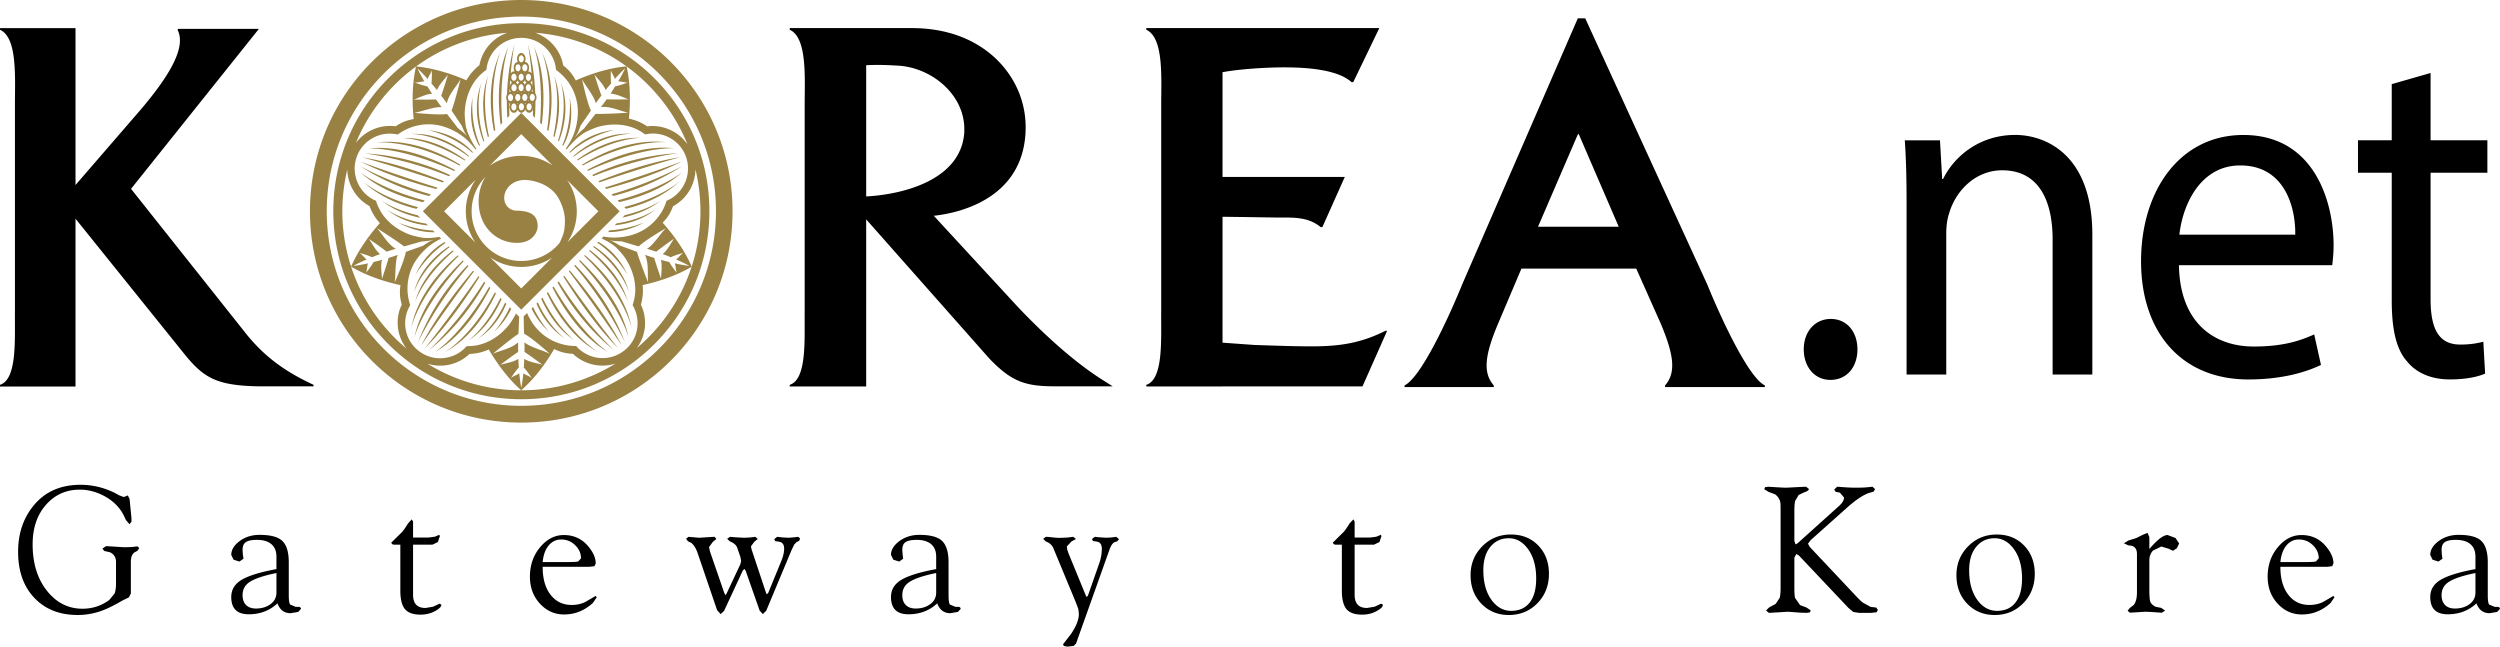
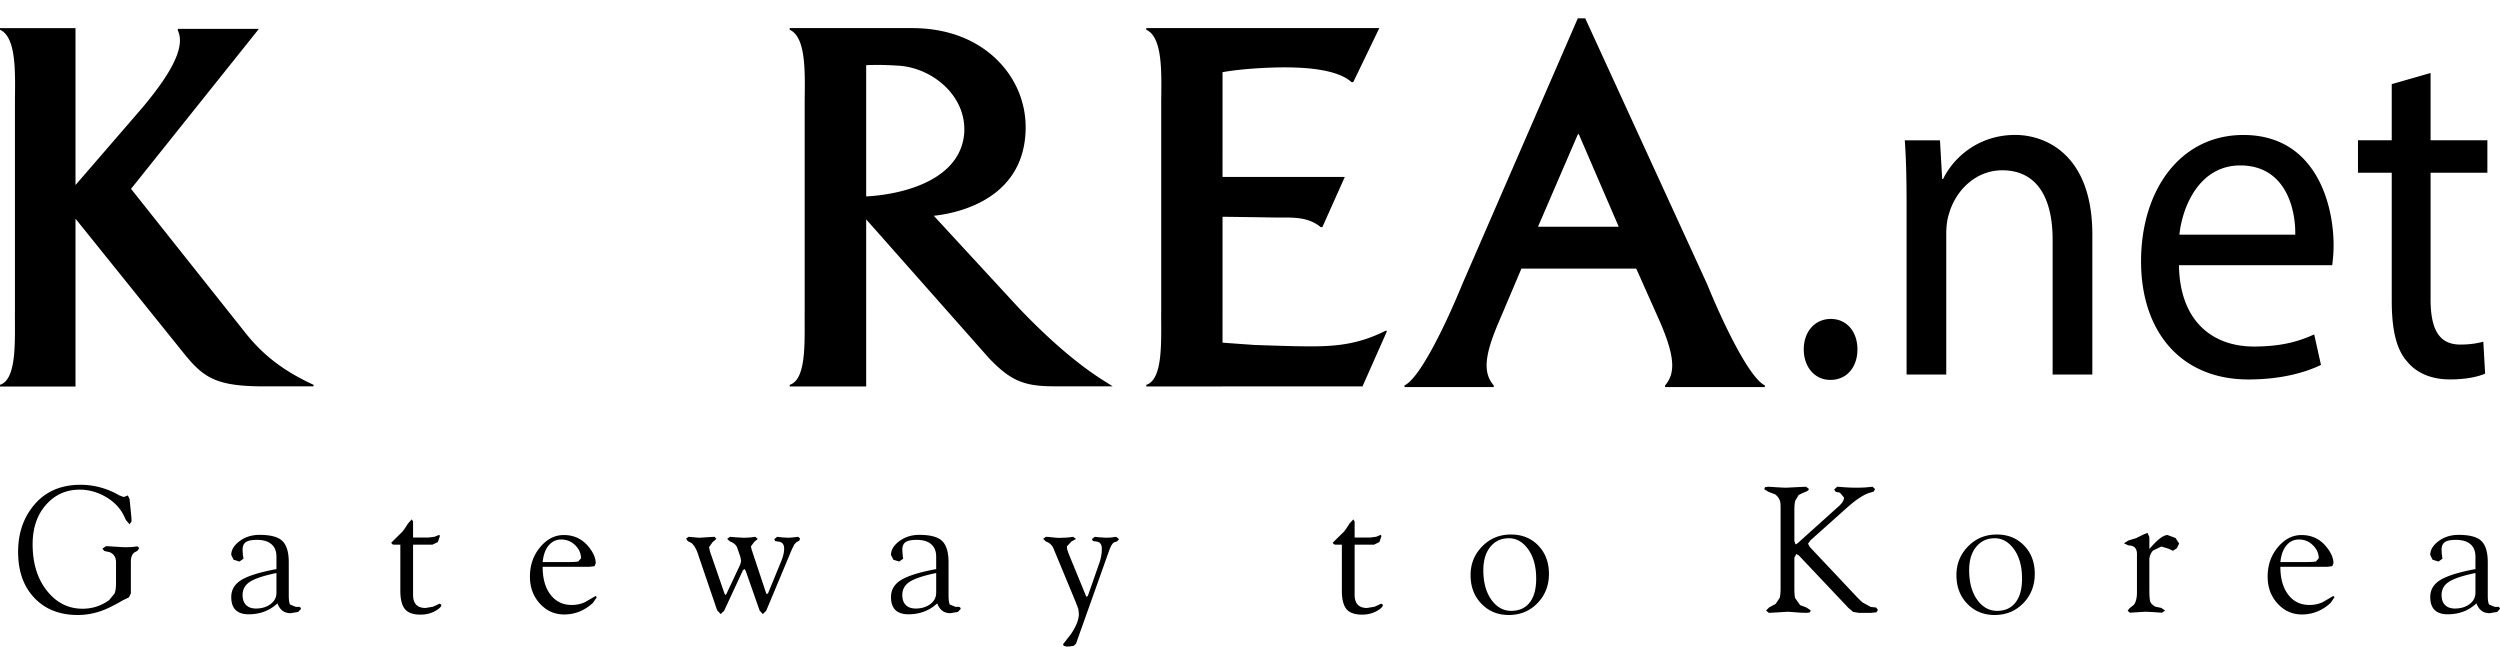
<svg xmlns="http://www.w3.org/2000/svg" xmlns:ns1="http://sodipodi.sourceforge.net/DTD/sodipodi-0.dtd" xmlns:ns2="http://www.inkscape.org/namespaces/inkscape" width="579.993pt" height="150pt" viewBox="0 0 579.993 150" version="1.1" id="svg3" ns1:docname="카게사가시 KOREA.net 로고.svg" ns2:version="1.3 (0e150ed6c4, 2023-07-21)">
  <defs id="defs3" />
  <ns1:namedview id="namedview3" pagecolor="#ffffff" bordercolor="#000000" borderopacity="0.25" ns2:showpageshadow="2" ns2:pageopacity="0.0" ns2:pagecheckerboard="0" ns2:deskcolor="#d1d1d1" ns2:document-units="pt" ns2:zoom="1.4676909" ns2:cx="119.57558" ns2:cy="158.4121" ns2:window-width="1920" ns2:window-height="1009" ns2:window-x="-8" ns2:window-y="-8" ns2:window-maximized="1" ns2:current-layer="svg3" />
-   <path id="path2-6" style="fill:#998144;fill-opacity:1;fill-rule:evenodd;stroke:none;stroke-width:3.219;stroke-linecap:square;stroke-linejoin:round" d="m 120.93,1.52e-4 v 4.84e-4 c -1.692,0 -3.365,0.085 -5.013,0.253 a 48.963,48.963 0 0 0 -9.566,1.95 48.655,48.655 0 0 0 -8.789,3.712 49.001,49.001 0 0 0 -7.816,5.277 49.281,49.281 0 0 0 -6.643,6.644 49.18,49.18 0 0 0 -5.277,7.815 48.807,48.807 0 0 0 -3.713,8.79 48.674,48.674 0 0 0 -1.949,9.566 49.631,49.631 0 0 0 0.742,14.901 48.693,48.693 0 0 0 7.375,17.532 49.245,49.245 0 0 0 13.239,13.235 48.99,48.99 0 0 0 8.326,4.517 48.663,48.663 0 0 0 9.203,2.852 c 1.596,0.326 3.22,0.575 4.868,0.742 1.648,0.167 3.32,0.253 5.013,0.253 1.693,0 3.365,-0.086 5.014,-0.253 1.648,-0.167 3.272,-0.416 4.867,-0.742 a 48.693,48.693 0 0 0 13.488,-4.915 49.15,49.15 0 0 0 14.459,-11.916 48.975,48.975 0 0 0 7.34,-12.1 48.652,48.652 0 0 0 3.597,-14.075 49.704,49.704 0 0 0 0,-10.03 48.67,48.67 0 0 0 -5.661,-18.355 49.001,49.001 0 0 0 -5.277,-7.815 49.282,49.282 0 0 0 -6.644,-6.644 49.182,49.182 0 0 0 -7.815,-5.277 48.656,48.656 0 0 0 -13.488,-4.918 48.962,48.962 0 0 0 -4.867,-0.744 C 124.295,0.085 122.623,0 120.93,0 Z m 0.022,3.851 c 1.557,0 3.097,0.079 4.615,0.234 a 45.019,45.019 0 0 1 8.806,1.797 44.821,44.821 0 0 1 8.095,3.42 45.153,45.153 0 0 1 7.198,4.862 45.451,45.451 0 0 1 8.721,9.597 45.15,45.15 0 0 1 4.163,7.668 44.829,44.829 0 0 1 2.632,8.473 45.019,45.019 0 0 1 0.685,4.481 c 0.154,1.517 0.233,3.057 0.233,4.615 0,1.559 -0.078,3.1 -0.233,4.618 a 45.064,45.064 0 0 1 -1.797,8.811 44.824,44.824 0 0 1 -3.421,8.096 45.143,45.143 0 0 1 -4.862,7.198 45.417,45.417 0 0 1 -9.597,8.718 45.14,45.14 0 0 1 -7.668,4.161 44.831,44.831 0 0 1 -12.954,3.313 45.661,45.661 0 0 1 -4.614,0.233 c -1.557,0 -3.097,-0.079 -4.615,-0.233 A 44.816,44.816 0 0 1 99.437,88.698 45.157,45.157 0 0 1 92.239,83.839 45.437,45.437 0 0 1 83.517,74.244 a 45.141,45.141 0 0 1 -4.164,-7.669 44.817,44.817 0 0 1 -2.632,-8.476 45.064,45.064 0 0 1 -0.684,-4.484 45.691,45.691 0 0 1 0,-9.233 44.799,44.799 0 0 1 1.797,-8.806 44.823,44.823 0 0 1 3.42,-8.094 45.149,45.149 0 0 1 4.862,-7.198 45.452,45.452 0 0 1 9.598,-8.721 45.171,45.171 0 0 1 7.669,-4.163 44.802,44.802 0 0 1 12.954,-3.316 c 1.518,-0.154 3.057,-0.234 4.615,-0.234 z m 0,1.522 c -24.076,0 -43.625,19.528 -43.625,43.624 0,24.118 19.549,43.625 43.625,43.625 24.097,0 43.624,-19.506 43.624,-43.625 0,-24.097 -19.527,-43.624 -43.624,-43.624 z m 3.23,2.233 c 7.876,0.607 15.138,3.406 21.175,7.796 h -0.012 c -5.135,0.444 -10.02,2.475 -11.768,3.263 -0.463,-0.872 -1.004,-1.687 -1.645,-2.354 a 16.043,16.043 0 0 0 -1.269,-1.142 c -0.085,-0.423 -0.169,-0.826 -0.296,-1.227 -0.95,-2.959 -3.258,-5.31 -6.184,-6.336 z m -6.498,0.004 c -2.859,0.997 -5.134,3.266 -6.105,6.143 -0.149,0.444 -0.275,0.909 -0.36,1.374 -0.507,0.402 -0.973,0.847 -1.417,1.312 -0.61,0.653 -1.142,1.394 -1.605,2.192 -1.918,-0.846 -6.722,-2.776 -11.675,-3.207 6.03,-4.397 13.287,-7.201 21.162,-7.815 z m 3.246,1.171 c 3.321,0 6.178,2.011 7.426,4.887 a 7.474,7.474 0 0 1 0.634,2.539 c 0.657,0.466 1.249,0.994 1.8,1.566 a 11.906,11.906 0 0 1 3.277,8.23 c 0,0.571 -0.042,3.808 -1.734,6.791 -0.36,0.633 -0.71,1.162 -1.052,1.686 l 0.185,0.186 c 0.115,-0.15 0.224,-0.277 0.34,-0.433 1.091,-1.273 2.569,-2.784 4.04,-3.596 0,0 1.861,-0.91 2.919,-1.206 3.301,-0.91 6.495,-0.614 8.929,0.55 a 11.686,11.686 0 0 1 1.968,1.206 c 0.868,-0.191 1.755,-0.254 2.602,-0.169 3.11,0.296 5.924,2.39 6.961,5.564 1.015,3.173 -2e-5,6.537 -2.37,8.611 -0.634,0.571 -1.375,1.036 -2.221,1.396 -0.233,0.74 -0.529,1.481 -0.91,2.18 -1.417,2.581 -3.786,4.675 -6.833,5.649 -0.523,0.189 -3.559,1.119 -6.886,0.459 l -0.433,0.434 c 1.242,0.585 2.53,1.314 3.448,2.175 0,0 1.438,1.481 2.031,2.39 1.883,2.877 2.603,5.988 2.242,8.674 -0.106,0.761 -0.296,1.523 -0.528,2.243 0.444,0.762 0.783,1.586 0.952,2.411 0.698,3.068 -0.445,6.369 -3.152,8.315 a 8.053,8.053 0 0 1 -8.885,0.423 c -0.762,-0.423 -1.439,-0.995 -2.01,-1.672 -0.803,0 -1.588,-0.064 -2.37,-0.212 -2.898,-0.55 -5.606,-2.136 -7.489,-4.717 -0.196,-0.269 -0.899,-1.274 -1.532,-2.722 l -0.762,0.763 c -0.009,-0.029 -0.022,-0.06 -0.031,-0.088 0.037,1.573 0.058,3.308 0.103,4.143 1.798,0.888 5.988,4.654 5.988,4.654 -1.523,-0.783 -4.718,-1.586 -5.903,-2.687 0.021,1.016 0.021,1.313 0,2.243 1.459,0.952 4.188,2.983 4.188,2.983 -1.037,-0.339 -2.982,-0.571 -4.23,-1.375 -0.021,0.741 -0.065,1.354 -0.128,2.01 0.72,0.698 1.862,2.433 1.862,2.433 -0.656,-0.508 -1.417,-0.677 -1.946,-1.101 -0.19,2.011 -0.487,3.386 -0.487,3.386 0,0 -0.275,-1.375 -0.465,-3.386 -0.55,0.424 -1.29,0.593 -1.946,1.101 0,0 1.142,-1.735 1.84,-2.433 -0.042,-0.656 -0.085,-1.269 -0.106,-2.01 -1.248,0.804 -3.089,1.036 -4.167,1.375 0,0 2.666,-2.031 4.126,-2.983 -0.022,-0.93 -0.022,-1.227 0,-2.243 -1.587,1.502 -4.296,1.925 -5.903,2.687 0,0 3.872,-3.237 5.967,-4.654 0.055,-0.819 0.109,-2.538 0.169,-4.081 -0.009,0.03 -0.021,0.064 -0.031,0.094 l -0.706,-0.706 c -0.061,0.114 -0.957,1.781 -1.612,2.598 -2.136,2.688 -4.886,4.295 -7.552,4.782 -0.762,0.127 -1.524,0.19 -2.307,0.19 -0.57,0.678 -1.248,1.228 -1.988,1.671 -2.708,1.588 -6.199,1.545 -8.907,-0.423 -2.708,-1.967 -3.829,-5.268 -3.153,-8.314 0.191,-0.847 0.508,-1.672 0.974,-2.433 -0.233,-0.762 -0.423,-1.523 -0.529,-2.306 -0.381,-2.941 0.317,-6.009 2.2,-8.59 0.339,-0.465 2.243,-3.068 5.395,-4.485 0.043,-0.019 0.078,-0.03 0.121,-0.049 l -0.439,-0.439 c -1.281,0.226 -2.658,0.359 -3.828,0.213 0,0 -2.031,-0.36 -3.068,-0.74 -3.194,-1.206 -5.606,-3.301 -6.875,-5.691 -0.381,-0.677 -0.677,-1.396 -0.91,-2.137 -0.826,-0.359 -1.545,-0.825 -2.201,-1.375 -2.349,-2.094 -3.385,-5.436 -2.348,-8.61 1.037,-3.173 3.829,-5.267 6.96,-5.564 0.847,-0.085 1.735,-0.021 2.624,0.169 a 13.06,13.06 0 0 1 2.009,-1.206 c 2.687,-1.269 5.819,-1.565 8.844,-0.571 0.55,0.169 3.617,1.184 5.924,3.745 0.5,0.539 0.912,1.037 1.31,1.524 l 0.174,-0.174 c -0.176,-0.253 -0.317,-0.487 -0.508,-0.749 -0.817,-1.38 -1.677,-3.093 -1.97,-4.621 0,0 -0.296,-2.053 -0.232,-3.131 0.148,-3.428 1.396,-6.368 3.278,-8.315 a 10.994,10.994 0 0 1 1.758,-1.524 c 0.085,-0.888 0.295,-1.734 0.634,-2.517 1.248,-2.877 4.104,-4.887 7.446,-4.887 z m -1.565,1.439 c -1.135,4.16 -1.619,8.145 -1.749,11.666 a 1.714,1.714 0 0 0 -0.176,0.775 c 0,0.255 0.056,0.492 0.147,0.698 -0.015,1.44 0.037,2.758 0.112,3.992 l 0.471,-0.472 c -0.023,-1.003 -0.033,-1.986 -0.024,-2.93 0.087,0.036 0.179,0.06 0.274,0.062 -0.124,0.226 -0.199,0.506 -0.199,0.807 0,0.74 0.444,1.354 0.994,1.354 0.393,0 0.732,-0.314 0.894,-0.763 0.163,0.441 0.487,0.742 0.842,0.742 0.396,0 0.738,-0.32 0.898,-0.783 0.159,0.46 0.501,0.783 0.901,0.783 0.401,0 0.744,-0.327 0.901,-0.791 -0.004,0.49 -3.5e-4,0.967 -0.012,1.47 l 0.465,0.466 c 0.072,-1.18 0.123,-2.433 0.114,-3.8 0.151,-0.238 0.246,-0.543 0.246,-0.878 0,-0.377 -0.11,-0.712 -0.287,-0.954 -0.139,-3.467 -0.617,-7.369 -1.723,-11.443 0,0 0.523,2.627 0.883,6.816 -0.182,-0.274 -0.443,-0.449 -0.735,-0.449 -0.028,0 -0.055,0.003 -0.082,0.005 0.144,-0.234 0.23,-0.536 0.23,-0.872 0,-0.733 -0.435,-1.341 -0.978,-1.353 0.096,-0.208 0.153,-0.453 0.153,-0.721 0,-0.74 -0.445,-1.353 -0.995,-1.353 -0.529,0 -0.973,0.613 -0.973,1.353 0,0.269 0.058,0.515 0.153,0.724 -0.523,0.042 -0.936,0.636 -0.936,1.351 0,0.333 0.085,0.634 0.227,0.867 -0.053,-0.013 -0.108,-0.021 -0.163,-0.021 -0.306,0 -0.58,0.191 -0.763,0.491 0.363,-4.203 0.89,-6.838 0.89,-6.838 z m -1.354,0.486 c -2.696,5.89 -2.518,13.115 -1.878,18.21 l 0.389,-0.389 c -0.914,-11.835 1.489,-17.821 1.489,-17.821 z m 5.797,0 c 0,0 2.396,5.97 1.48,17.773 l 0.392,0.393 c 0.641,-5.093 0.817,-12.293 -1.871,-18.166 z m -7.638,1.206 c -3.088,6.552 -2.49,13.855 -1.567,18.534 l 0.293,-0.292 c -1.706,-11.68 1.275,-18.242 1.275,-18.242 z m 9.478,0 c 0,0 2.976,6.549 1.28,18.21 l 0.293,0.293 c 0.92,-4.68 1.509,-11.965 -1.573,-18.503 z m -4.718,0.931 c 0.318,0 0.593,0.359 0.593,0.803 0,0.445 -0.275,0.826 -0.593,0.826 -0.317,0 -0.571,-0.381 -0.571,-0.826 0,-0.444 0.254,-0.803 0.571,-0.803 z m -0.761,2.073 c 0.339,0 0.592,0.36 0.592,0.804 0,0.444 -0.253,0.825 -0.592,0.825 -0.318,0 -0.592,-0.382 -0.592,-0.825 0,-0.444 0.274,-0.804 0.592,-0.804 z m 1.587,0 c 0.339,0 0.592,0.36 0.592,0.804 0,0.444 -0.253,0.825 -0.592,0.825 -0.318,0 -0.593,-0.382 -0.593,-0.825 0,-0.444 0.275,-0.804 0.593,-0.804 z m 23.612,0.495 c 6.249,4.548 11.179,10.793 14.116,18.063 a 9.923,9.923 0 0 0 -7.898,-4.235 c -0.464,-0.021 -0.952,0.021 -1.418,0.085 a 13.063,13.063 0 0 0 -1.671,-0.953 c -0.816,-0.38 -1.688,-0.656 -2.592,-0.848 0.212,-2.064 0.571,-7.238 -0.537,-12.112 z m -48.853,0.02 c -1.162,5.031 -0.75,10.293 -0.544,12.193 -0.961,0.172 -1.891,0.433 -2.713,0.832 -0.507,0.254 -1.015,0.528 -1.48,0.846 -0.423,-0.063 -0.847,-0.085 -1.248,-0.085 -3.13,-0.018 -6.096,1.456 -7.964,3.936 2.944,-7.123 7.809,-13.243 13.95,-17.722 z m 48.513,0.416 c 0,0 -0.571,1.291 -1.608,3.025 0.698,0 1.396,0.297 2.221,0.254 0,0 -1.925,0.762 -2.92,0.888 -0.338,0.55 -0.654,1.079 -1.078,1.713 1.46,0.064 3.089,0.952 4.168,1.312 0,0 -3.343,0.085 -5.077,0 -0.529,0.763 -0.699,0.995 -1.333,1.82 2.158,-0.296 4.612,0.952 6.368,1.291 0,0 -5.034,0.338 -7.595,0.274 -0.557,0.676 -1.682,2.131 -2.702,3.417 -0.976,0.786 -1.572,1.471 -1.572,1.471 -0.197,0.219 -0.359,0.42 -0.541,0.631 0.187,-0.298 0.371,-0.577 0.563,-0.906 0.086,-0.143 0.437,-0.914 0.776,-1.905 0.909,-1.324 1.934,-2.772 2.397,-3.491 -0.91,-1.798 -2.073,-7.299 -2.073,-7.299 0.762,1.522 2.878,4.04 3.195,5.627 0.57,-0.825 0.74,-1.057 1.311,-1.798 -0.613,-1.629 -1.629,-4.887 -1.629,-4.887 0.634,0.888 2.073,2.221 2.602,3.617 0.465,-0.613 0.867,-1.078 1.29,-1.566 -0.169,-0.973 -0.062,-3.046 -0.062,-3.046 0.211,0.783 0.718,1.354 0.909,2.032 1.354,-1.523 2.39,-2.475 2.39,-2.475 z m -48.173,0.021 c 0,0 1.036,0.951 2.369,2.475 0.19,-0.678 0.719,-1.248 0.931,-2.053 0,0 0.105,2.073 -0.064,3.068 a 38.294,38.294 0 0 1 1.291,1.544 c 0.529,-1.375 1.861,-2.644 2.538,-3.554 0,0 -0.952,3.215 -1.565,4.845 0.571,0.74 0.74,0.951 1.312,1.798 0.402,-2.136 2.348,-4.063 3.195,-5.628 0,0 -1.227,4.887 -2.095,7.299 0.492,0.743 1.473,2.176 2.389,3.558 0.453,1.201 0.933,2.007 0.933,2.007 0.088,0.152 0.171,0.276 0.258,0.422 -0.153,-0.181 -0.305,-0.362 -0.469,-0.55 -0.118,-0.128 -0.769,-0.72 -1.648,-1.367 0.003,0.003 0.006,0.004 0.009,0.006 -0.986,-1.285 -1.989,-2.627 -2.55,-3.294 -1.968,0.317 -7.574,-0.274 -7.574,-0.274 1.692,-0.254 4.738,-1.503 6.347,-1.291 -0.614,-0.826 -0.783,-1.057 -1.312,-1.82 -1.735,0.084 -5.162,0.043 -5.162,0.043 1.057,-0.338 2.771,-1.291 4.252,-1.354 -0.424,-0.634 -0.74,-1.164 -1.078,-1.714 -0.995,-0.148 -2.941,-0.888 -2.941,-0.888 0.846,0.043 1.545,-0.275 2.242,-0.253 -1.037,-1.735 -1.608,-3.025 -1.608,-3.025 z m 24.107,0.647 c 0.01,0.019 0.019,0.037 0.029,0.056 -0.019,-0.003 -0.038,-0.003 -0.057,-0.004 0.01,-0.017 0.018,-0.034 0.027,-0.052 z m -0.973,0.537 c 0.048,0.011 0.097,0.018 0.146,0.02 -0.024,0.04 -0.046,0.083 -0.066,0.127 -0.025,-0.051 -0.051,-0.101 -0.08,-0.147 z m 1.671,0.015 c 0.031,0.004 0.063,0.006 0.095,0.006 0.03,0 0.059,-0.003 0.088,-0.006 -0.035,0.056 -0.066,0.116 -0.093,0.179 -0.026,-0.063 -0.057,-0.123 -0.09,-0.179 z m -2.422,0.048 h 5.2e-4 c 0.317,4.84e-4 0.592,0.361 0.592,0.826 0,0.444 -0.276,0.804 -0.593,0.804 -0.338,0 -0.613,-0.359 -0.613,-0.804 0,-0.465 0.274,-0.825 0.613,-0.826 z m 1.671,0 c 0.317,0 0.571,0.36 0.571,0.805 0,0.444 -0.254,0.804 -0.571,0.804 -0.317,0 -0.592,-0.359 -0.592,-0.804 0,-0.444 0.275,-0.805 0.592,-0.805 z m 1.693,0.022 c 0.338,0 0.592,0.359 0.592,0.804 0,0.444 -0.254,0.825 -0.592,0.825 -0.318,0 -0.593,-0.38 -0.593,-0.825 0,-0.445 0.275,-0.804 0.593,-0.804 z m -9.33,0.317 c -1.978,5.293 -1.059,10.892 -0.073,14.395 l 0.231,-0.231 c -1.941,-8.781 -0.158,-14.164 -0.158,-14.164 z m 15.253,0 c 0.002,0.003 0.002,0.006 0.004,0.009 -6e-5,-1.72e-4 -0.002,-0.009 -0.002,-0.009 z m 0.004,0.009 c 0.014,0.043 1.769,5.397 -0.139,14.121 l 0.235,0.235 c 0.981,-3.504 1.885,-9.079 -0.097,-14.356 z m -10.169,1.102 c 0.098,0.253 0.251,0.462 0.441,0.59 -0.266,0.175 -0.462,0.507 -0.529,0.913 0.027,-0.514 0.055,-1.021 0.088,-1.503 z m 3.382,0.049 c 0.097,0.228 0.241,0.414 0.414,0.534 -0.172,0.109 -0.318,0.283 -0.418,0.502 -0.098,-0.22 -0.239,-0.4 -0.407,-0.514 0.169,-0.116 0.313,-0.298 0.41,-0.521 z m 1.718,0.004 c 0.03,0.448 0.054,0.922 0.079,1.397 -0.074,-0.377 -0.263,-0.684 -0.512,-0.852 0.182,-0.118 0.332,-0.31 0.433,-0.545 z m -3.385,0.036 c 0.098,0.206 0.236,0.373 0.399,0.482 -0.165,0.111 -0.304,0.282 -0.403,0.492 -0.099,-0.205 -0.237,-0.37 -0.401,-0.476 0.165,-0.113 0.305,-0.286 0.405,-0.498 z m -8.326,0.43 c -2.131,5.462 -0.739,10.801 0.429,13.788 l 0.174,-0.174 c -2.564,-8.121 -0.603,-13.614 -0.603,-13.614 z m 18.322,0 c 0,0 1.937,5.474 -0.611,13.571 l 0.18,0.18 c 1.171,-2.995 2.553,-8.313 0.431,-13.751 z m -9.162,0.444 c 0.317,0 0.571,0.381 0.571,0.825 0,0.444 -0.254,0.804 -0.571,0.804 -0.317,0 -0.592,-0.36 -0.592,-0.804 0,-0.444 0.275,-0.825 0.592,-0.825 z m -1.672,0.02 c 0.339,0 0.613,0.381 0.613,0.826 0,0.444 -0.274,0.804 -0.613,0.804 -0.317,0 -0.592,-0.36 -0.592,-0.804 0,-0.445 0.275,-0.826 0.592,-0.826 z m 3.343,0 c 0.338,0 0.593,0.36 0.593,0.826 0,0.444 -0.255,0.804 -0.593,0.804 -0.339,0 -0.592,-0.36 -0.592,-0.804 0,-0.466 0.253,-0.826 0.592,-0.826 z m -4.332,0.954 c 0.022,0.322 0.129,0.613 0.289,0.83 -0.035,-0.005 -0.066,-0.028 -0.103,-0.028 -0.08,0 -0.156,0.016 -0.23,0.039 0.011,-0.293 0.03,-0.557 0.043,-0.841 z m 5.317,0.037 c 0.012,0.252 0.028,0.483 0.038,0.742 -0.044,-0.009 -0.089,-0.019 -0.135,-0.019 -0.061,0 -0.114,0.033 -0.172,0.047 0.145,-0.206 0.242,-0.474 0.269,-0.77 z m -1.836,0.532 c 0.031,0.07 0.066,0.136 0.106,0.197 -0.027,-0.003 -0.054,-0.005 -0.081,-0.005 -0.048,0 -0.094,0.005 -0.14,0.013 0.043,-0.063 0.081,-0.132 0.115,-0.206 z m -1.652,0.022 c 0.029,0.061 0.062,0.118 0.098,0.172 -0.017,-0.002 -0.033,-0.003 -0.05,-0.003 -0.051,0 -0.102,0.005 -0.151,0.015 0.038,-0.058 0.072,-0.119 0.103,-0.185 z m 0.957,0.601 c -0.035,0.054 -0.068,0.112 -0.096,0.174 -0.027,-0.058 -0.058,-0.113 -0.091,-0.164 0.02,0.002 0.041,0.003 0.061,0.003 0.043,0 0.085,-0.005 0.126,-0.012 z m 1.704,0.013 c -0.047,0.071 -0.082,0.155 -0.117,0.239 -0.033,-0.08 -0.072,-0.156 -0.116,-0.225 0.025,0.002 0.05,0.005 0.075,0.005 0.054,0 0.107,-0.007 0.158,-0.019 z m -3.351,0.004 c -0.048,0.072 -0.089,0.153 -0.125,0.238 -0.036,-0.078 -0.066,-0.162 -0.113,-0.229 0.029,0.004 0.058,0.006 0.087,0.006 0.051,0 0.102,-0.005 0.151,-0.015 z m -12.494,0.013 c -0.082,0.295 -0.158,0.593 -0.221,0.897 0.064,-0.303 0.138,-0.602 0.221,-0.897 z m 16.597,0.066 c 0.318,0 0.592,0.381 0.592,0.826 0,0.444 -0.274,0.804 -0.592,0.804 -0.339,0 -0.594,-0.36 -0.594,-0.804 0,-0.444 0.255,-0.826 0.594,-0.826 z m -1.735,4.84e-4 c 0.318,0 0.592,0.38 0.592,0.825 0,0.443 -0.275,0.804 -0.592,0.804 -0.338,0 -0.593,-0.36 -0.593,-0.804 0,-0.445 0.255,-0.825 0.593,-0.825 z m -1.629,0.02 c 0.339,0 0.592,0.36 0.592,0.805 0,0.464 -0.254,0.824 -0.592,0.824 -0.317,0 -0.593,-0.36 -0.593,-0.824 0,-0.445 0.276,-0.805 0.593,-0.805 z m -1.692,0.021 c 0.339,0 0.613,0.382 0.613,0.827 0,0.444 -0.274,0.804 -0.613,0.804 -0.318,0 -0.592,-0.36 -0.592,-0.804 0,-0.445 0.275,-0.827 0.592,-0.827 z m -8.781,0.742 c -1.088,5.427 0.429,9.313 1.531,11.289 l 0.16,-0.161 c -2.361,-5.461 -1.691,-11.128 -1.691,-11.128 z m 22.489,0 c 0,0 0.667,5.648 -1.664,11.101 l 0.167,0.166 c 1.099,-1.984 2.596,-5.861 1.497,-11.267 z m -25.54,0.431 c -0.045,0.251 -0.085,0.503 -0.117,0.759 0.032,-0.255 0.071,-0.508 0.117,-0.759 z m 16.018,0.273 c 0.025,0.058 0.051,0.114 0.082,0.166 -0.062,0.004 -0.123,0.014 -0.182,0.033 0.038,-0.062 0.071,-0.129 0.1,-0.199 z m 12.559,0.05 c 0.021,0.109 0.04,0.214 0.058,0.32 -0.017,-0.105 -0.038,-0.213 -0.058,-0.32 z m -15.903,0.003 c 0.022,0.05 0.046,0.099 0.072,0.144 -0.044,-0.007 -0.088,-0.013 -0.133,-0.013 -0.001,0 -0.002,-10e-6 -0.004,0 0.024,-0.042 0.045,-0.086 0.065,-0.131 z m 1.667,0.037 c 0.009,0.019 0.019,0.035 0.029,0.053 -0.007,-2.25e-4 -0.014,-4.84e-4 -0.022,-4.84e-4 -0.012,0 -0.024,1.9e-4 -0.035,4.84e-4 0.009,-0.018 0.02,-0.034 0.028,-0.053 z m 1.039,0.566 c -0.051,0.084 -0.095,0.176 -0.13,0.275 -0.029,-0.085 -0.063,-0.165 -0.104,-0.239 0.002,1.5e-5 0.004,4.84e-4 0.005,4.84e-4 0.079,0 0.155,-0.013 0.229,-0.036 z m 1.68,0.009 c 0.001,0.102 -0.002,0.213 -0.002,0.316 -0.034,-0.107 -0.078,-0.207 -0.131,-0.297 0.045,-0.004 0.09,-0.006 0.133,-0.019 z m -2.712,0.027 h 5.2e-4 c 0.338,4.5e-4 0.612,0.36 0.612,0.804 0,0.465 -0.275,0.825 -0.613,0.825 -0.296,0 -0.571,-0.36 -0.571,-0.825 0,-0.444 0.275,-0.804 0.571,-0.804 z m -0.956,0.009 c 0.043,0.007 0.086,0.013 0.131,0.013 0.02,0 0.039,-0.004 0.058,-0.005 -0.033,0.064 -0.062,0.132 -0.087,0.204 -0.029,-0.075 -0.063,-0.146 -0.102,-0.212 z m 2.754,0.013 c 0.338,0 0.592,0.359 0.592,0.804 0,0.444 -0.254,0.804 -0.592,0.804 -0.318,0 -0.592,-0.36 -0.592,-0.804 0,-0.445 0.275,-0.804 0.592,-0.804 z m -3.533,0.021 c 0.339,0 0.593,0.36 0.593,0.804 0,0.444 -0.254,0.825 -0.593,0.825 -0.339,0 -0.592,-0.381 -0.592,-0.825 0,-0.444 0.253,-0.804 0.592,-0.804 z m -12.77,0.105 c -0.036,0.371 -0.064,0.744 -0.071,1.122 -0.005,0.376 0.018,0.748 0.059,1.114 -0.042,-0.365 -0.065,-0.737 -0.059,-1.114 0.007,-0.378 0.034,-0.752 0.071,-1.122 z m 28.952,0.811 c 5.2e-4,0.011 0.004,0.026 0.005,0.037 0.002,0.033 -0.002,0.067 -5.2e-4,0.1 -0.002,-0.033 0.002,-0.067 0,-0.1 -5.1e-4,-0.011 -0.002,-0.025 -0.004,-0.037 z m -0.004,1.069 c -0.009,0.122 -0.03,0.242 -0.045,0.363 0.014,-0.121 0.036,-0.242 0.045,-0.363 z m -14.464,0.195 -22.828,22.828 22.828,22.828 22.828,-22.828 z m -14.409,0.682 c 0.03,0.18 0.055,0.363 0.093,0.537 -0.038,-0.174 -0.063,-0.357 -0.093,-0.537 z m 28.731,0.194 c -0.016,0.084 -0.036,0.164 -0.053,0.247 0.017,-0.083 0.037,-0.163 0.053,-0.247 z m 7.287,0.179 c 0.009,-3.63e-4 0.017,9.86e-4 0.025,4.84e-4 -0.31,0.014 -0.62,0.035 -0.932,0.07 0.303,-0.033 0.606,-0.057 0.907,-0.07 z m -1.267,0.12 c -0.257,0.035 -0.514,0.076 -0.772,0.126 0.257,-0.05 0.515,-0.091 0.772,-0.126 z m -40.34,0.163 c 0.101,0.013 0.2,0.025 0.299,0.04 -0.098,-0.015 -0.199,-0.027 -0.299,-0.04 z m 39.213,0.036 c -0.357,0.079 -0.715,0.167 -1.07,0.274 0.356,-0.108 0.713,-0.196 1.07,-0.274 z m -1.194,0.32 c -0.323,0.104 -0.639,0.223 -0.941,0.36 0.302,-0.137 0.618,-0.256 0.941,-0.36 z m -32.16,0.205 c 0.027,0.096 0.05,0.197 0.079,0.29 -0.029,-0.093 -0.051,-0.194 -0.079,-0.29 z m -3.27,0.061 c 0.096,0.04 0.187,0.09 0.282,0.133 -0.095,-0.043 -0.187,-0.093 -0.282,-0.133 z m 33.954,0.372 c -0.14,0.074 -0.287,0.142 -0.421,0.22 0.134,-0.078 0.281,-0.146 0.421,-0.22 z m -32.994,0.088 c 0.067,0.036 0.129,0.076 0.195,0.113 -0.066,-0.037 -0.128,-0.077 -0.195,-0.113 z m 31.877,0.579 c -0.05,0.034 -0.105,0.066 -0.153,0.1 0.048,-0.034 0.104,-0.066 0.153,-0.1 z m 6.237,0.937 c -5.764,0.677 -9.039,3.568 -10.471,5.194 l 0.124,0.124 c 4.51,-4.163 10.347,-5.318 10.347,-5.318 z m -43.307,0.064 c 0,0 5.819,1.148 10.309,5.263 l 0.13,-0.13 c -1.445,-1.632 -4.705,-4.476 -10.438,-5.133 z m 46.469,0.82 c -5.965,-0.037 -10.574,3.288 -12.742,5.201 l 0.115,0.116 c 7.215,-5.475 13.442,-5.291 13.442,-5.291 -0.274,-0.016 -0.546,-0.025 -0.815,-0.026 z m -49.63,0.042 c -0.269,0.002 -0.541,0.01 -0.816,0.026 0,0 6.203,-0.181 13.4,5.26 l 0.119,-0.119 c -2.183,-1.917 -6.77,-5.204 -12.703,-5.167 z m 24.804,0.068 7.288,7.288 c -2.071,-1.421 -4.58,-2.252 -7.288,-2.252 -2.732,0 -5.266,0.858 -7.353,2.317 z m 26.823,0.851 c -6.013,0.033 -11.193,3.149 -13.875,5.104 l 0.147,0.147 c 8.349,-5.258 14.578,-5.235 14.578,-5.235 -0.285,-0.013 -0.568,-0.018 -0.85,-0.017 z m -53.604,0.043 c -0.281,-0.002 -0.564,0.004 -0.848,0.016 0,0 6.204,-0.022 14.513,5.205 l 0.149,-0.149 c -2.694,-1.958 -7.846,-5.039 -13.813,-5.072 z m 57.888,0.836 c -7.209,-0.027 -13.607,3.258 -17.007,5.378 l 0.169,0.169 c 11.561,-6.27 19.561,-5.372 19.561,-5.372 -0.916,-0.116 -1.825,-0.171 -2.722,-0.174 z m -62.191,0.043 c -0.898,0.004 -1.807,0.059 -2.722,0.174 0,0 7.972,-0.893 19.517,5.341 l 0.172,-0.172 C 103.391,36.115 97.015,32.867 89.845,32.894 Z m 64.515,1.372 c -7.031,-0.104 -14.112,3.027 -18.132,5.164 l 0.21,0.21 c 12.559,-5.752 20.035,-5.239 20.035,-5.239 -0.701,-0.081 -1.406,-0.124 -2.113,-0.135 z m -66.839,0.043 c -0.707,0.01 -1.412,0.053 -2.113,0.134 0,0 7.449,-0.493 19.968,5.23 l 0.216,-0.217 c -4.031,-2.142 -11.077,-5.249 -18.071,-5.147 z m 69.84,1.234 c -8.628,0.42 -15.777,3.088 -19.968,5.053 l 0.267,0.267 c 10.588,-4.261 19.701,-5.321 19.701,-5.321 z m -72.82,0.043 c 0,0 9.064,1.055 19.625,5.297 L 104.434,40.615 C 100.239,38.652 93.123,36.004 84.541,35.585 Z m 73.264,0.888 c -6.698,1.033 -14.151,3.663 -18.971,5.564 l 0.264,0.264 c 11.105,-3.789 18.707,-5.828 18.707,-5.828 z m -73.729,0.043 c 0,0 7.575,2.048 18.644,5.813 l 0.271,-0.271 C 98.17,40.159 90.75,37.545 84.076,36.516 Z m 74.068,0.952 c 0,0 -7.056,2.703 -17.823,6.057 l 0.306,0.307 c 4.987,-1.331 11.903,-3.467 17.517,-6.364 z m -74.407,0.064 c 5.59,2.873 12.47,4.998 17.453,6.327 l 0.309,-0.31 C 90.767,40.21 83.738,37.532 83.738,37.532 Z m 74.576,0.973 c 0,0 -6.755,3.802 -16.444,6.57 l 0.389,0.389 c 4.439,-1.123 10.289,-3.185 16.055,-6.959 z m -74.745,0.043 c 5.74,3.756 11.56,5.815 15.992,6.942 l 0.391,-0.391 c -9.655,-2.766 -16.383,-6.551 -16.383,-6.551 z m 77.779,0.753 c 0.748,3.119 1.155,6.37 1.155,9.719 0,4.483 -0.719,8.795 -2.033,12.839 -2.023,-4.746 -5.455,-8.773 -6.734,-10.188 0.681,-0.705 1.285,-1.464 1.722,-2.27 a 20.987,20.987 0 0 0 0.699,-1.566 c 0.359,-0.19 0.719,-0.423 1.057,-0.656 2.548,-1.814 4.074,-4.758 4.135,-7.878 z m -80.78,0.038 c 0.076,3.036 1.536,5.88 3.953,7.692 a 9.136,9.136 0 0 0 1.206,0.783 c 0.233,0.593 0.488,1.185 0.805,1.735 0.435,0.789 0.977,1.527 1.593,2.215 -1.409,1.571 -4.728,5.537 -6.671,10.096 -1.313,-4.044 -2.031,-8.356 -2.031,-12.84 0,-3.335 0.404,-6.573 1.145,-9.681 z m 77.704,0.605 c 0,0 -4.506,3.776 -14.993,6.541 l 0.406,0.406 c 4.734,-1.109 10.465,-3.161 14.587,-6.947 z m -74.661,0.041 c 4.103,3.769 9.8,5.819 14.522,6.932 L 98.533,46.516 C 88.096,43.758 83.611,39.985 83.611,39.985 Z m 29.045,1.025 c -1.005,1.547 -1.613,3.563 -1.613,5.766 0,5.703 4.022,9.57 8.906,9.57 3.676,0 4.788,-2.588 4.788,-3.834 0,-2.266 -1.181,-3.603 -4.98,-3.643 -1.322,-0.014 -2.752,-1.061 -2.777,-2.939 -0.024,-1.832 1.532,-4.09 4.724,-4.186 0.343,-0.01 5.714,0.16 7.98,4.43 0.26,0.49 1.454,2.79 1.376,5.282 -0.064,2.045 -0.212,2.728 -1.224,4.889 -2.113,2.567 -5.314,4.204 -8.896,4.204 -6.362,0 -11.519,-5.163 -11.519,-11.53 0,-3.112 1.232,-5.935 3.234,-8.01 z m -2.267,0.653 c -1.46,2.088 -2.321,4.63 -2.321,7.378 0,2.689 0.828,5.186 2.238,7.253 l -7.274,-7.274 z m 21.174,0.091 7.266,7.266 -7.19,7.19 c 1.375,-2.05 2.176,-4.517 2.176,-7.169 0,-2.708 -0.832,-5.216 -2.252,-7.287 z m 26.137,0.305 c -0.002,0.003 -0.006,0.005 -0.009,0.007 1.4e-4,-1.38e-4 0.009,-0.007 0.009,-0.007 z m -0.009,0.007 c -0.034,0.031 -4.115,3.715 -12.866,5.966 l 0.4,0.4 c 4.079,-0.997 8.734,-2.866 12.467,-6.366 z m -73.481,0.042 c 3.702,3.48 8.322,5.345 12.386,6.346 l 0.391,-0.391 C 88.283,45.812 84.24,42.136 84.209,42.107 Z m 69.111,4.416 c 0,0 -2.813,2.07 -8.356,3.385 l -0.564,0.565 c 2.927,-0.599 6.158,-1.753 8.92,-3.95 z m -64.76,0.042 c 2.771,2.205 6.005,3.362 8.932,3.96 l -0.573,-0.573 C 91.375,48.636 88.56,46.564 88.56,46.564 Z m 63.68,1.905 c 0,0 -3.203,2.475 -9.185,3.35 l -0.446,0.446 c 2.976,-0.296 6.541,-1.253 9.631,-3.795 z M 89.661,48.533 c 3.088,2.53 6.646,3.482 9.616,3.777 l -0.443,-0.444 c -5.98,-0.867 -9.173,-3.333 -9.173,-3.333 z m 59.894,3.004 c 0,0 -3.539,1.648 -8.118,1.901 l -0.407,0.408 c 2.277,0.016 5.258,-0.462 8.525,-2.309 z m -57.228,0.063 c 3.277,1.837 6.258,2.311 8.534,2.292 l -0.407,-0.408 c -4.575,-0.247 -8.126,-1.884 -8.126,-1.884 z m 62.158,1.333 c -1.227,1.206 -2.962,3.998 -4.38,4.781 0.973,0.296 1.249,0.381 2.137,0.677 1.354,-1.079 4.147,-3.046 4.147,-3.046 -0.656,0.888 -1.482,2.665 -2.645,3.597 a 29.428,29.428 0 0 1 1.883,0.74 c 0.888,-0.465 2.899,-1.015 2.899,-1.015 -0.698,0.466 -1.1,1.121 -1.672,1.524 1.883,0.803 3.089,1.502 3.089,1.502 0,0 -1.397,-0.148 -3.386,-0.592 0.233,0.656 0.17,1.418 0.466,2.2 0,0 -1.311,-1.629 -1.756,-2.518 -0.635,-0.148 -1.227,-0.296 -1.946,-0.507 0.38,1.439 0.042,3.258 0.042,4.379 0,0 -1.122,-3.174 -1.587,-4.824 -0.888,-0.275 -1.163,-0.359 -2.136,-0.698 0.952,1.968 0.507,4.654 0.74,6.431 0,0 -1.882,-4.675 -2.602,-7.129 -0.809,-0.317 -2.52,-0.931 -4.044,-1.495 -1.097,-0.726 -1.985,-1.107 -1.985,-1.107 -0.133,-0.059 -0.249,-0.102 -0.379,-0.158 0.236,0.059 0.447,0.12 0.696,0.178 0.167,0.03 1.041,0.129 2.135,0.138 1.511,0.447 3.171,0.959 4,1.175 1.396,-1.417 6.284,-4.232 6.284,-4.232 z m -67.044,5.19e-4 c 0,0 4.274,2.665 6.304,4.231 0.829,-0.219 2.541,-0.715 4.081,-1.145 1.308,-0.059 2.245,-0.273 2.245,-0.273 0.198,-0.042 0.383,-0.085 0.573,-0.128 -0.249,0.101 -0.48,0.185 -0.742,0.298 -0.155,0.068 -0.905,0.493 -1.779,1.111 -1.504,0.531 -3.17,1.096 -3.976,1.407 -0.296,1.989 -2.602,7.13 -2.602,7.13 0.296,-1.693 0.063,-4.972 0.74,-6.431 -0.973,0.339 -1.228,0.423 -2.116,0.677 -0.466,1.671 -1.565,4.929 -1.565,4.929 0,-1.122 -0.381,-3.047 0.021,-4.464 -0.74,0.211 -1.333,0.359 -1.968,0.507 -0.424,0.889 -1.735,2.497 -1.735,2.497 0.296,-0.762 0.211,-1.545 0.444,-2.179 -1.989,0.444 -3.385,0.592 -3.385,0.592 0,0 1.227,-0.72 3.089,-1.502 -0.572,-0.402 -0.952,-1.058 -1.65,-1.524 0,0 2.009,0.55 2.877,1.015 a 43.722,43.722 0 0 1 1.883,-0.74 c -1.143,-0.931 -1.925,-2.603 -2.603,-3.533 0,0 2.772,1.904 4.126,2.983 0.868,-0.296 1.143,-0.381 2.116,-0.677 -1.904,-1.037 -3.131,-3.491 -4.379,-4.781 z m 63.61,0.959 c -0.01,0.006 -0.02,0.012 -0.03,0.019 0.01,-0.006 0.02,-0.013 0.03,-0.019 z m -60.388,0.065 c 0.256,0.17 0.517,0.334 0.786,0.488 -0.269,-0.155 -0.531,-0.318 -0.786,-0.488 z m 1.123,0.67 c 0.226,0.121 0.455,0.238 0.689,0.348 -0.234,-0.11 -0.464,-0.226 -0.689,-0.348 z m 58.014,0.018 c -0.1,0.055 -0.198,0.109 -0.297,0.161 0.098,-0.051 0.197,-0.107 0.297,-0.161 z m -57.009,0.475 c 0.34,0.149 0.684,0.291 1.04,0.415 0.357,0.121 0.719,0.212 1.08,0.285 -0.361,-0.072 -0.722,-0.164 -1.08,-0.285 -0.355,-0.124 -0.7,-0.266 -1.04,-0.415 z m 54.54,0.555 c -0.108,0.026 -0.218,0.041 -0.327,0.064 0.109,-0.022 0.22,-0.037 0.327,-0.064 z m -1.047,0.195 c -0.077,0.01 -0.151,0.014 -0.228,0.023 0.076,-0.009 0.151,-0.013 0.228,-0.023 z m -50.876,0.025 c 0.185,0.028 0.37,0.061 0.551,0.079 -0.181,-0.018 -0.367,-0.052 -0.551,-0.079 z m 1.296,0.124 c 0.079,0.003 0.162,0.01 0.239,0.011 -0.078,-0.002 -0.16,-0.009 -0.239,-0.011 z m 42.087,0.069 -0.218,0.218 c 4.547,3.05 7.006,7.438 7.006,7.438 -1.936,-4.222 -4.722,-6.469 -6.788,-7.656 z m -35.661,0.072 c -2.063,1.188 -4.833,3.431 -6.761,7.647 0,0 2.45,-4.388 6.981,-7.428 z m 34.658,0.931 -0.176,0.176 c 6.701,5.019 8.325,10.538 8.325,10.538 -1.427,-5.464 -5.444,-8.923 -8.149,-10.715 z m -33.66,0.068 c -2.705,1.802 -6.697,5.262 -8.118,10.69 0,0 1.619,-5.488 8.296,-10.513 z m 40.327,0.29 c 0.063,0.047 0.125,0.103 0.188,0.152 -0.063,-0.049 -0.125,-0.104 -0.188,-0.152 z m -7.589,0.566 -0.179,0.179 c 7.164,6.161 8.976,11.834 8.976,11.834 -1.583,-5.728 -5.931,-9.825 -8.797,-12.013 z m 8.347,0.056 c 0.145,0.129 0.283,0.273 0.424,0.412 -0.141,-0.14 -0.279,-0.284 -0.424,-0.412 z m -40.152,0.022 c -2.866,2.19 -7.198,6.278 -8.777,11.977 0,0 1.808,-5.662 8.955,-11.8 z m -8.424,0.124 c -0.05,0.046 -0.102,0.088 -0.151,0.135 0.05,-0.047 0.101,-0.089 0.151,-0.135 z m 49.335,0.597 c 0.25,0.271 0.489,0.56 0.707,0.869 0.216,0.31 0.413,0.628 0.601,0.949 -0.188,-0.321 -0.385,-0.639 -0.601,-0.949 -0.218,-0.308 -0.457,-0.597 -0.707,-0.869 z m -50.006,0.076 c -0.075,0.082 -0.156,0.158 -0.228,0.242 0.072,-0.084 0.153,-0.16 0.228,-0.242 z m 39.733,0.294 -0.166,0.166 c 9.449,9.023 11.04,16.855 11.04,16.855 -1.53,-8.063 -7.404,-14.067 -10.874,-17.021 z m -29.479,0.066 c -3.475,2.962 -9.325,8.955 -10.866,16.998 0,0 1.608,-7.801 11.036,-16.827 z m 7.489,0.444 c 2.061,1.407 4.548,2.231 7.223,2.231 v -5.19e-4 c 2.656,0 5.12,-0.802 7.168,-2.176 l -7.169,7.169 z m 20.83,0.65 -0.182,0.182 c 9.591,10.333 11.454,17.71 11.454,17.71 -1.569,-7.725 -7.697,-14.482 -11.272,-17.892 z m -27.149,0.077 c -3.583,3.414 -9.702,10.163 -11.254,17.878 0,0 1.844,-7.387 11.435,-17.697 z m 40.056,0.506 c 0.129,0.234 0.251,0.471 0.366,0.71 -0.115,-0.239 -0.236,-0.476 -0.366,-0.71 z m -52.962,0.205 c -0.044,0.088 -0.086,0.18 -0.129,0.271 0.043,-0.092 0.085,-0.182 0.129,-0.271 z m 38.95,0.317 -0.21,0.21 c 7.732,8.998 11.761,17.761 11.761,17.761 -3.266,-8.592 -8.415,-14.749 -11.551,-17.971 z m -24.957,0.059 c -3.136,3.229 -8.27,9.385 -11.516,17.977 0,0 4.023,-8.769 11.729,-17.764 z m -27.022,0.353 h 0.02 c 4.425,2.658 9.572,3.896 11.437,4.286 -0.138,0.976 -0.18,1.95 -0.055,2.865 0.084,0.55 0.191,1.121 0.36,1.671 -0.19,0.381 -0.339,0.762 -0.487,1.142 a 9.873,9.873 0 0 0 1.606,9.072 C 88.411,75.947 83.893,69.375 81.454,61.861 Z m 79.014,0.003 c -2.422,7.449 -6.888,13.97 -12.741,18.905 1.851,-2.517 2.413,-5.775 1.49,-8.752 -0.148,-0.445 -0.318,-0.889 -0.529,-1.333 a 13.853,13.853 0 0 0 0.381,-1.861 c 0.11,-0.883 0.108,-1.787 0.018,-2.693 1.989,-0.422 7.063,-1.671 11.382,-4.265 z m -12.502,0.094 c 0.132,0.294 0.253,0.59 0.363,0.89 -0.111,-0.299 -0.231,-0.596 -0.363,-0.89 z m -15.807,0.768 -0.191,0.191 c 7.575,10.038 12.266,17.229 12.274,17.24 -3.361,-6.664 -8.829,-13.575 -12.083,-17.431 z m 12.083,17.431 c 0.001,0.002 0.002,0.003 0.002,0.005 h 5.1e-4 z M 109.761,62.794 c -3.249,3.854 -8.703,10.751 -12.061,17.41 0,0 4.692,-7.178 12.254,-17.217 z m 38.751,0.604 c 0.041,0.129 0.082,0.259 0.119,0.389 -0.037,-0.13 -0.078,-0.259 -0.119,-0.389 z m -17.6,0.573 -0.202,0.202 c 2.699,4.321 7.491,11.461 12.687,16.601 0,0 -5.343,-6.588 -12.485,-16.803 z m -19.895,0.079 c -7.136,10.188 -12.471,16.767 -12.471,16.767 5.188,-5.119 9.975,-12.241 12.676,-16.562 z m 37.79,0.401 c 0.002,0.009 0.004,0.017 0.006,0.025 -0.002,-0.009 -0.004,-0.017 -0.006,-0.025 z m -19.196,0.823 -0.256,0.256 c 2.239,4.057 6.427,10.366 13.111,15.731 v -5.19e-4 c 0,0 -6.789,-6.25 -12.855,-15.987 z m -17.29,0.08 c -6.066,9.722 -12.865,15.95 -12.865,15.95 6.688,-5.345 10.878,-11.638 13.121,-15.694 z m 16.109,1.103 -0.256,0.256 c 2.348,4.577 6.682,11.451 12.918,14.951 0,0 -6.062,-3.794 -12.662,-15.207 z m -14.931,0.075 c -6.594,11.404 -12.647,15.174 -12.647,15.174 v 5.19e-4 c 6.209,-3.492 10.542,-10.344 12.899,-14.922 z m 13.634,1.223 -0.253,0.253 c 2.036,4.31 5.807,10.361 12.012,13.761 0,0 -6.274,-3.536 -11.759,-14.014 z m -12.332,0.079 c -5.482,10.448 -11.749,13.978 -11.749,13.978 6.196,-3.383 9.965,-9.416 12.003,-13.723 z m 11.038,1.217 -0.275,0.275 c 1.437,3.204 3.845,7.095 7.738,9.649 -0.02,-0.014 -4.012,-2.877 -7.463,-9.924 z m -9.744,0.077 c -3.458,7.059 -7.456,9.913 -7.456,9.913 3.874,-2.557 6.283,-6.441 7.725,-9.644 z m 8.657,1.01 -0.286,0.286 c 1.187,2.773 3.205,5.941 6.641,8.13 0,0 -3.638,-2.479 -6.355,-8.416 z m -7.571,0.075 c -2.721,5.928 -6.342,8.405 -6.342,8.405 3.422,-2.186 5.437,-5.349 6.627,-8.119 z m 6.485,1.012 -0.344,0.344 c 0.817,1.722 2.076,3.606 4.04,5.418 0,0 -2.068,-2.276 -3.696,-5.762 z m -5.4,0.073 c -1.621,3.471 -3.683,5.732 -3.683,5.732 1.957,-1.799 3.213,-3.673 4.027,-5.387 z m 2.037,2.485 c -0.049,0.151 -0.094,0.298 -0.151,0.453 0.056,-0.155 0.102,-0.303 0.151,-0.453 z m -0.348,0.94 c -0.052,0.125 -0.096,0.249 -0.154,0.375 0.057,-0.126 0.102,-0.25 0.154,-0.375 z m 2.164,0.22 c 0.039,0.086 0.072,0.173 0.113,0.258 -0.041,-0.086 -0.074,-0.172 -0.113,-0.258 z m -2.63,0.763 c -0.048,0.089 -0.088,0.179 -0.139,0.267 0.051,-0.088 0.091,-0.178 0.139,-0.267 z m 3.108,0.167 c 0.048,0.084 0.089,0.172 0.14,0.254 -0.051,-0.082 -0.091,-0.17 -0.14,-0.254 z m -3.805,0.946 c -0.23,0.3 -0.472,0.584 -0.721,0.86 0.248,-0.277 0.491,-0.561 0.721,-0.86 z m -0.954,1.112 c -0.181,0.192 -0.366,0.377 -0.556,0.557 0.189,-0.18 0.375,-0.365 0.556,-0.557 z m 6.426,0.013 c 0.067,0.065 0.137,0.13 0.206,0.195 -0.07,-0.066 -0.138,-0.129 -0.206,-0.195 z m -7.253,0.803 c -0.233,0.209 -0.471,0.41 -0.714,0.601 0.243,-0.192 0.482,-0.391 0.714,-0.601 z m 11.541,2.231 c 0.877,0.423 1.781,0.757 2.681,0.918 a 11.205,11.205 0 0 0 1.693,0.19 8.222,8.222 0 0 0 0.952,0.804 c 2.571,1.882 5.898,2.43 8.925,1.451 -6.351,3.933 -13.835,6.208 -21.851,6.208 -0.007,0 -0.015,-5.2e-4 -0.022,-5.2e-4 v -0.021 c 3.915,-3.383 6.68,-7.901 7.623,-9.55 z m -15.151,0.108 c 1.05,1.807 3.794,6.191 7.527,9.463 -7.984,-0.004 -15.439,-2.264 -21.768,-6.172 2.941,0.932 6.165,0.424 8.673,-1.359 0.381,-0.275 0.761,-0.572 1.1,-0.91 a 11.656,11.656 0 0 0 1.905,-0.211 c 0.872,-0.166 1.73,-0.446 2.563,-0.811 z" ns2:label="path2" />
  <path d="M48.463 54.496 22.296 21.548l29.592-37.021v-.101H33.15v.37c2.07 4.283-2.7 11.325-8.212 17.913L9.415 20.664v-36.407H-8.103v.388c3.946 1.766 3.5 10.424 3.466 16.962v48.32c-.067 6.454.58 15.777-3.466 17.09v.386H9.415v-38.93l25.603 31.82c4.249 5.1 7.202 6.976 17.383 7.077h12.234v-.362c-7.085-3.265-11.897-7-16.172-12.512M200.38-7.022c7.464.455 15.238 6.496 15.238 14.75l-.008.69c-.69 10.862-13.715 14.396-22.76 14.892V-7.14c2.567-.117 4.763-.058 7.53.118m47.295 72.89c-8.027-5.074-15.91-12.958-19.899-17.207 0-.008-17.349-18.805-19.242-20.866 6.605-.698 21.136-4.417 21.312-20.294v-.244c0-5.764-2.272-11.224-6.411-15.415-3.425-3.466-9.676-7.589-20.025-7.589h-28.296v.396c3.946 1.766 3.509 10.416 3.466 16.945v48.33c-.075 6.453.59 15.775-3.466 17.096v.379h17.736V28.628L221.4 60.895c4.947 5.133 8.018 6.462 14.993 6.462h13.64zM313.276 55.459l.42-.993-.008.008h-.353c-7.362 3.71-13.277 3.71-20.883 3.576-2.693-.042-9.584-.286-9.584-.286l-7.345-.53V28.03c1.405 0 12.587.176 12.587.176 3.828 0 7.228-.21 10.198 2.23h.37l5.175-11.57.033-.066h-.017v-.009h-28.346V-5.516c3.963-.732 10.054-1.12 14.396-1.12 5.68 0 12.46.623 15.532 3.433h.37l.017-.016.008.016 6.05-12.545h-54.06v.396c3.938 1.775 3.5 10.416 3.458 16.954V49.93c-.067 6.445.59 15.768-3.458 17.089v.378h17.619v-.017h32.536zM357.964 8.976l.11-.236.109.236.017-.05 9.238 21.412H348.71l9.238-21.421ZM387.96 43.69l-28.296-61.707h-1.717L331.132 43.69c-3.39 8.33-9.65 21.674-13.386 23.458v.379h20.698v-.379c-2.524-2.911-2.17-6.908 1.12-14.598l5.3-12.503h26.638l5.57 12.503c3.29 7.69 3.643 11.687 1.12 14.598v.379h23.154v-.379c-3.727-1.784-9.995-15.128-13.386-23.458M410.364 58.796c0-4.157 2.617-7.068 6.277-7.068s6.176 2.911 6.176 7.068c0 4.047-2.407 7.076-6.285 7.076-3.652 0-6.168-3.03-6.168-7.076M434.217 24.993c0-5.62-.101-10.214-.413-14.707h8.162l.513 8.977h.21c2.516-5.166 8.372-10.223 16.727-10.223 7.017 0 17.897 4.502 17.897 23.138v32.453h-9.214V33.306c0-8.759-3.029-16.062-11.712-16.062-6.058 0-10.77 4.602-12.335 10.105-.42 1.237-.63 2.92-.63 4.602v32.68h-9.205zM524.391 32.18c.101-6.286-2.406-16.063-12.763-16.063-9.306 0-13.387 9.214-14.119 16.062zm-26.983 7.076c.202 13.37 8.145 18.872 17.358 18.872 6.588 0 10.568-1.245 14.018-2.81l1.573 7.076c-3.24 1.573-8.793 3.374-16.845 3.374-15.59 0-24.896-11.014-24.896-27.413 0-16.398 8.994-29.305 23.744-29.305 16.533 0 20.925 15.607 20.925 25.603 0 2.028-.21 3.593-.311 4.603zM555.785-5.33V10.28h13.176v7.53h-13.176v29.314c0 6.723 1.776 10.551 6.9 10.551 2.406 0 4.181-.345 5.334-.673l.42 7.412c-1.775.783-4.61 1.347-8.16 1.347-4.292 0-7.741-1.464-9.937-4.157-2.626-2.92-3.568-7.757-3.568-14.152V17.81h-7.833v-7.53h7.833V-2.746ZM24.209 104.897l-.455.648-.664.345c-.564.429-.833 1.144-.833 2.17v7.354l-.455.917-1.371.657c-1.355.782-2.457 1.363-3.29 1.75-2.314 1.11-4.729 1.674-7.227 1.674-4.199 0-7.556-1.338-10.055-3.98-2.516-2.65-3.761-6.209-3.761-10.685 0-4.628 1.439-8.49 4.316-11.536 2.558-2.667 5.94-4.005 10.156-4.005 2.583 0 5.057.547 7.438 1.633.26.11.782.387 1.59.833l.993.37.547-.194.412-.176.404.824.429 4.333.034.867-.463.673-.858-1.001c-.505-1.144-.951-1.969-1.38-2.49-1.018-1.364-2.381-2.457-4.073-3.29-1.69-.833-3.44-1.254-5.242-1.254-3.163 0-5.771 1.17-7.841 3.517-2.062 2.339-3.097 5.402-3.097 9.171 0 4.384 1.103 7.968 3.307 10.753 2.205 2.785 4.956 4.182 8.263 4.182 2.297 0 4.358-.673 6.184-2.003l1.262-1.531c.219-.59.328-1.363.328-2.34v-4.947c0-1.077-.471-1.842-1.414-2.28l-1.295-.294-.455-.539.833-.58c.194 0 .9.042 2.12.117 1.22.085 1.944.127 2.163.127.8 0 1.43-.026 1.876-.06l1.161-.142.413.412M56.032 115.209v-4.535c-2.836.58-4.855 1.245-6.058 1.977-1.204.74-1.8 1.784-1.8 3.139 0 .976.26 1.741.79 2.288.538.555 1.304.833 2.314.833 1.338 0 2.473-.345 3.382-1.018.917-.682 1.372-1.573 1.372-2.684m5.696 3.786-.665.707-1.75.294c-1.472 0-2.482-.757-3.046-2.288-1.8 1.691-4.022 2.54-6.672 2.54-2.7 0-4.047-1.337-4.047-4.004 0-1.717.816-3.046 2.44-4.014 1.632-.95 4.308-1.783 8.044-2.465v-2.877c0-1.27-.387-2.247-1.17-2.903-.774-.665-1.885-1.001-3.332-1.001-1.22 0-2.086.168-2.591.521-.514.345-.766.951-.766 1.81l.067 1.101.143.934-.934.665-1.363-.429-.538-1.102c0-1.145.606-2.18 1.826-3.13 1.338-1.027 2.91-1.532 4.745-1.532 2.583 0 4.359.48 5.326 1.456.968.968 1.447 2.6 1.447 4.905v7.649c0 1.06.101 1.775.303 2.145l1.321.555h.833l.253.127.126.336M94.298 118.034c0 .455-.505.943-1.473 1.481-.992.539-2.111.816-3.357.816-1.724 0-2.936-.437-3.634-1.295-.707-.858-1.06-2.272-1.06-4.24V104.1h-1.549l-.328-.118-.244-.328 1.043-1.043 1.515-1.481c.353-.42.808-1.069 1.338-1.944l.875-.959.303.497v3.719h3.592l1.422-.186 1.052-.445.16.277-.471 1.397-1.262.614h-4.493v11.603c0 2.061.95 3.08 2.886 3.08l1.733-.287 1.54-.715.412.252M126.688 107.264c0-1.135-.446-2.145-1.338-3.029-.9-.891-1.986-1.337-3.273-1.337-1.153 0-2.103.462-2.886 1.38-.757.908-1.237 2.196-1.397 3.853h5.756c1.228 0 2.061-.042 2.49-.135l.648-.732m3.668 9.02-.917 1.338c-1.943 1.775-4.156 2.667-6.655 2.667-2.221 0-4.098-.841-5.637-2.524-1.54-1.674-2.306-3.761-2.306-6.252 0-2.641.774-4.913 2.348-6.806 1.565-1.893 3.399-2.844 5.51-2.844 2.44 0 4.41.967 5.907 2.911 1.002 1.279 1.498 2.49 1.498 3.66l-.286.656-1.128.135h-10.896c0 2.743.606 4.905 1.826 6.479 1.229 1.59 2.861 2.38 4.914 2.38 1.102 0 2.112-.21 3.029-.63.833-.463 1.666-.96 2.499-1.456l.294.286M177.519 102.652l-.21.556-.581.269-.53.53-.59 1.178-5.948 14.228-.782.79-.74-.799-3.257-9.272-.21-.328-.135-.042-.328.37-4.325 9.323-.79.749-.834-.917-4.535-13.303c-.362-1.018-.833-1.775-1.413-2.28l-.833-.412-.413-.59.581-.428 1.212.11 1.236.108c2.255-.143 3.442-.218 3.585-.218l.42.496-.85.707-.858 1.178.22 1.026 3.34 9.685.201.345.085.084.235-.37 3.164-6.74.202-.79-.177-.968-.74-2.138c-.228-.614-.791-1.102-1.708-1.464l-.623-.589.665-.462 1.245.109 1.994.11 1.38-.06 1.245-.16.58.505-.79.64-.791 1.06.126.665 3.374 10.147.135.244.092.05.278-.302 2.92-7.119c.521-1.211.774-2.255.774-3.146 0-.884-.345-1.406-1.035-1.582l-1.044-.16-.21-.463.665-.538 1.338.151 1.405.067 1.22-.109.9-.11.463.38M209.09 115.209v-4.535c-2.836.58-4.856 1.245-6.05 1.977-1.212.74-1.81 1.784-1.81 3.139 0 .976.253 1.741.792 2.288.53.555 1.304.833 2.313.833 1.347 0 2.474-.345 3.383-1.018.917-.682 1.371-1.573 1.371-2.684m5.696 3.786-.664.707-1.75.294c-1.464 0-2.474-.757-3.038-2.288-1.8 1.691-4.038 2.54-6.689 2.54-2.684 0-4.038-1.337-4.038-4.004 0-1.717.816-3.046 2.44-4.014 1.632-.95 4.307-1.783 8.043-2.465v-2.877c0-1.27-.395-2.247-1.17-2.903-.773-.665-1.884-1.001-3.323-1.001-1.228 0-2.095.168-2.608.521-.505.345-.757.951-.757 1.81l.075 1.101.127.934-.926.665-1.355-.429-.546-1.102c0-1.145.605-2.18 1.834-3.13 1.338-1.027 2.91-1.532 4.745-1.532 2.566 0 4.342.48 5.326 1.456.96.968 1.447 2.6 1.447 4.905v7.649c0 1.06.101 1.775.286 2.145l1.33.555h.841l.244.127.126.336M251.512 102.822l-.438.505-.681.219c-.387.219-.74.766-1.077 1.64l-7.791 21.877-.547.521-1.296.152c-.766 0-1.153-.185-1.153-.547l.833-1.077 1.002-1.287c1.22-1.81 1.825-3.366 1.825-4.662l-.1-1.026c-.076-.261-.312-.917-.733-1.977l-5.073-12.226c-.303-.732-.9-1.262-1.784-1.598l-.589-.598.631-.463c.253 0 .757.034 1.523.127.757.084 1.296.117 1.59.117l1.81-.067 1.404-.177.657.505-1.052.572-1.069 1.153.06.631.302.926 4.064 9.894.084.143.093.11.269-.236 2.625-7.497c.404-1.144.614-2.288.614-3.432 0-.926-.345-1.473-1.043-1.633l-1.035-.168-.202-.471.656-.497 1.035.11 1.59.1 1.136-.05 1.195-.16.665.547M312.73 118.034c0 .455-.488.943-1.473 1.481-.984.539-2.103.816-3.349.816-1.724 0-2.928-.437-3.643-1.295-.698-.858-1.06-2.272-1.06-4.24V104.1h-1.531l-.337-.118-.252-.328 1.043-1.043 1.515-1.481c.361-.42.807-1.069 1.337-1.944l.892-.959.295.497v3.719h3.584l1.43-.186 1.06-.445.152.277-.471 1.397-1.262.614h-4.493v11.603c0 2.061.959 3.08 2.877 3.08l1.75-.287 1.523-.715.413.252M348.287 111.947c0-2.768-.615-5.032-1.843-6.756-1.22-1.717-2.726-2.583-4.493-2.583-1.775 0-3.197.656-4.291 1.985-1.085 1.321-1.632 3.13-1.632 5.436 0 2.801.614 5.082 1.842 6.815 1.229 1.733 2.777 2.608 4.62 2.608 1.85 0 3.28-.64 4.299-1.943 1.01-1.288 1.498-3.139 1.498-5.562m2.961-1.077c0 2.684-.883 4.964-2.658 6.79-1.776 1.834-4.005 2.751-6.664 2.751-2.55 0-4.67-.875-6.336-2.608-1.683-1.733-2.524-3.946-2.524-6.647 0-2.608.9-4.83 2.7-6.664 1.81-1.842 4.031-2.751 6.665-2.751 2.583 0 4.695.85 6.344 2.558 1.649 1.708 2.473 3.895 2.473 6.571M427.563 119.25l-.328.538-1.245.126h-2.836l-1.32-.21-1.128-.96-11.485-12.149-.58-.328-.455.824v7.119c0 .866.042 1.598.143 2.22l1.186 1.692 1.447.539 1.01.673-.185.47-.69.11-1.54-.042c-1.826-.143-2.81-.21-2.945-.21-2.667.168-4.114.252-4.341.252l-.656-.538.706-.715 1.54-.833.934-1.43c.126-.514.194-1.254.194-2.23V96.162c0-1.001-.017-1.59-.043-1.759-.134-.824-.563-1.497-1.253-1.994l-1.506-.563-.985-.606.185-.48.682-.1c.118 0 .732.033 1.851.109 1.119.067 1.918.109 2.39.109 2.852-.143 4.383-.219 4.585-.219l.656.497c0 .31-.378.589-1.16.833l-1.212.58-.808 1.38c-.126.555-.185 1.287-.185 2.213v7.076l.252.782.202-.067.337-.219 9.566-8.607c.774-.698 1.161-1.355 1.161-1.969l-.959-1.127-.993-.202-.328-.539.699-.63c.067 0 .563.033 1.54.109.975.067 1.842.109 2.616.109 1.085 0 1.927-.017 2.516-.067l1.523-.152.589.547-.337.59-1.043.302c-.598.185-1.363.572-2.28 1.178-.91.589-1.96 1.439-3.156 2.516l-8.11 7.244-.632.833.404.749L422.28 115.8c.774.833 1.371 1.413 1.792 1.742l1.834 1 1.27.144.388.564M461.004 111.947c0-2.768-.614-5.032-1.843-6.756-1.228-1.717-2.726-2.583-4.501-2.583-1.767 0-3.189.656-4.283 1.985-1.094 1.321-1.64 3.13-1.64 5.436 0 2.801.614 5.082 1.842 6.815 1.229 1.733 2.785 2.608 4.628 2.608 1.842 0 3.281-.64 4.282-1.943 1.018-1.288 1.515-3.139 1.515-5.562m2.953-1.077c0 2.684-.883 4.964-2.65 6.79-1.792 1.834-4.005 2.751-6.664 2.751-2.55 0-4.67-.875-6.344-2.608-1.683-1.733-2.516-3.946-2.516-6.647 0-2.608.9-4.83 2.701-6.664 1.809-1.842 4.03-2.751 6.664-2.751 2.583 0 4.678.85 6.335 2.558 1.65 1.708 2.474 3.895 2.474 6.571M497.449 103.819l-.522 1.102-.9.597-1.035-.488-1.666-.505-1.952.951a3.225 3.225 0 0 0-.833 2.213v6.849c0 1.06.042 1.885.134 2.49.11.59.539 1.077 1.313 1.473l1.296.26.917.615-.715.496c-.21 0-.791-.033-1.742-.11-.942-.058-1.683-.1-2.204-.1-2.222.135-3.391.21-3.534.21l-.505-.462.505-.623.908-.707c.505-.622.75-1.599.75-2.953v-8.86c0-1.338-.657-1.994-1.986-1.994l-1.044-.505 1.094-.656 1.733-.53 1.717-.85.95-.37.413.993v2.75c1.842-2.17 3.248-3.247 4.224-3.247l1.834.682.85 1.279M529.838 107.264c0-1.135-.446-2.145-1.346-3.029-.892-.891-1.986-1.337-3.273-1.337-1.145 0-2.112.462-2.878 1.38-.757.908-1.228 2.196-1.405 3.853h5.755c1.228 0 2.061-.042 2.49-.135l.657-.732m3.66 9.02-.917 1.338c-1.935 1.775-4.157 2.667-6.647 2.667-2.222 0-4.098-.841-5.638-2.524-1.54-1.674-2.313-3.761-2.313-6.252 0-2.641.782-4.913 2.356-6.806 1.573-1.893 3.407-2.844 5.502-2.844 2.44 0 4.41.967 5.907 2.911 1.001 1.279 1.506 2.49 1.506 3.66l-.286.656-1.136.135h-10.896c0 2.743.614 4.905 1.834 6.479 1.212 1.59 2.852 2.38 4.914 2.38 1.102 0 2.112-.21 3.037-.63.825-.463 1.658-.96 2.49-1.456l.287.286M566.193 115.209v-4.535c-2.835.58-4.854 1.245-6.05 1.977-1.21.74-1.808 1.784-1.808 3.139 0 .976.26 1.741.79 2.288.54.555 1.305.833 2.314.833 1.347 0 2.474-.345 3.383-1.018.917-.682 1.371-1.573 1.371-2.684m5.696 3.786-.664.707-1.75.294c-1.464 0-2.482-.757-3.046-2.288-1.8 1.691-4.022 2.54-6.672 2.54-2.701 0-4.047-1.337-4.047-4.004 0-1.717.816-3.046 2.44-4.014 1.632-.95 4.308-1.783 8.043-2.465v-2.877c0-1.27-.387-2.247-1.17-2.903-.773-.665-1.884-1.001-3.331-1.001-1.22 0-2.087.168-2.592.521-.513.345-.765.951-.765 1.81l.067 1.101.143.934-.934.665-1.363-.429-.538-1.102c0-1.145.605-2.18 1.825-3.13 1.338-1.027 2.92-1.532 4.746-1.532 2.583 0 4.358.48 5.326 1.456.967.968 1.447 2.6 1.447 4.905v7.649c0 1.06.101 1.775.295 2.145l1.329.555h.841l.244.127.127.336" style="stroke-width:8.414" transform="translate(8.103 22.264)" id="path3" />
</svg>